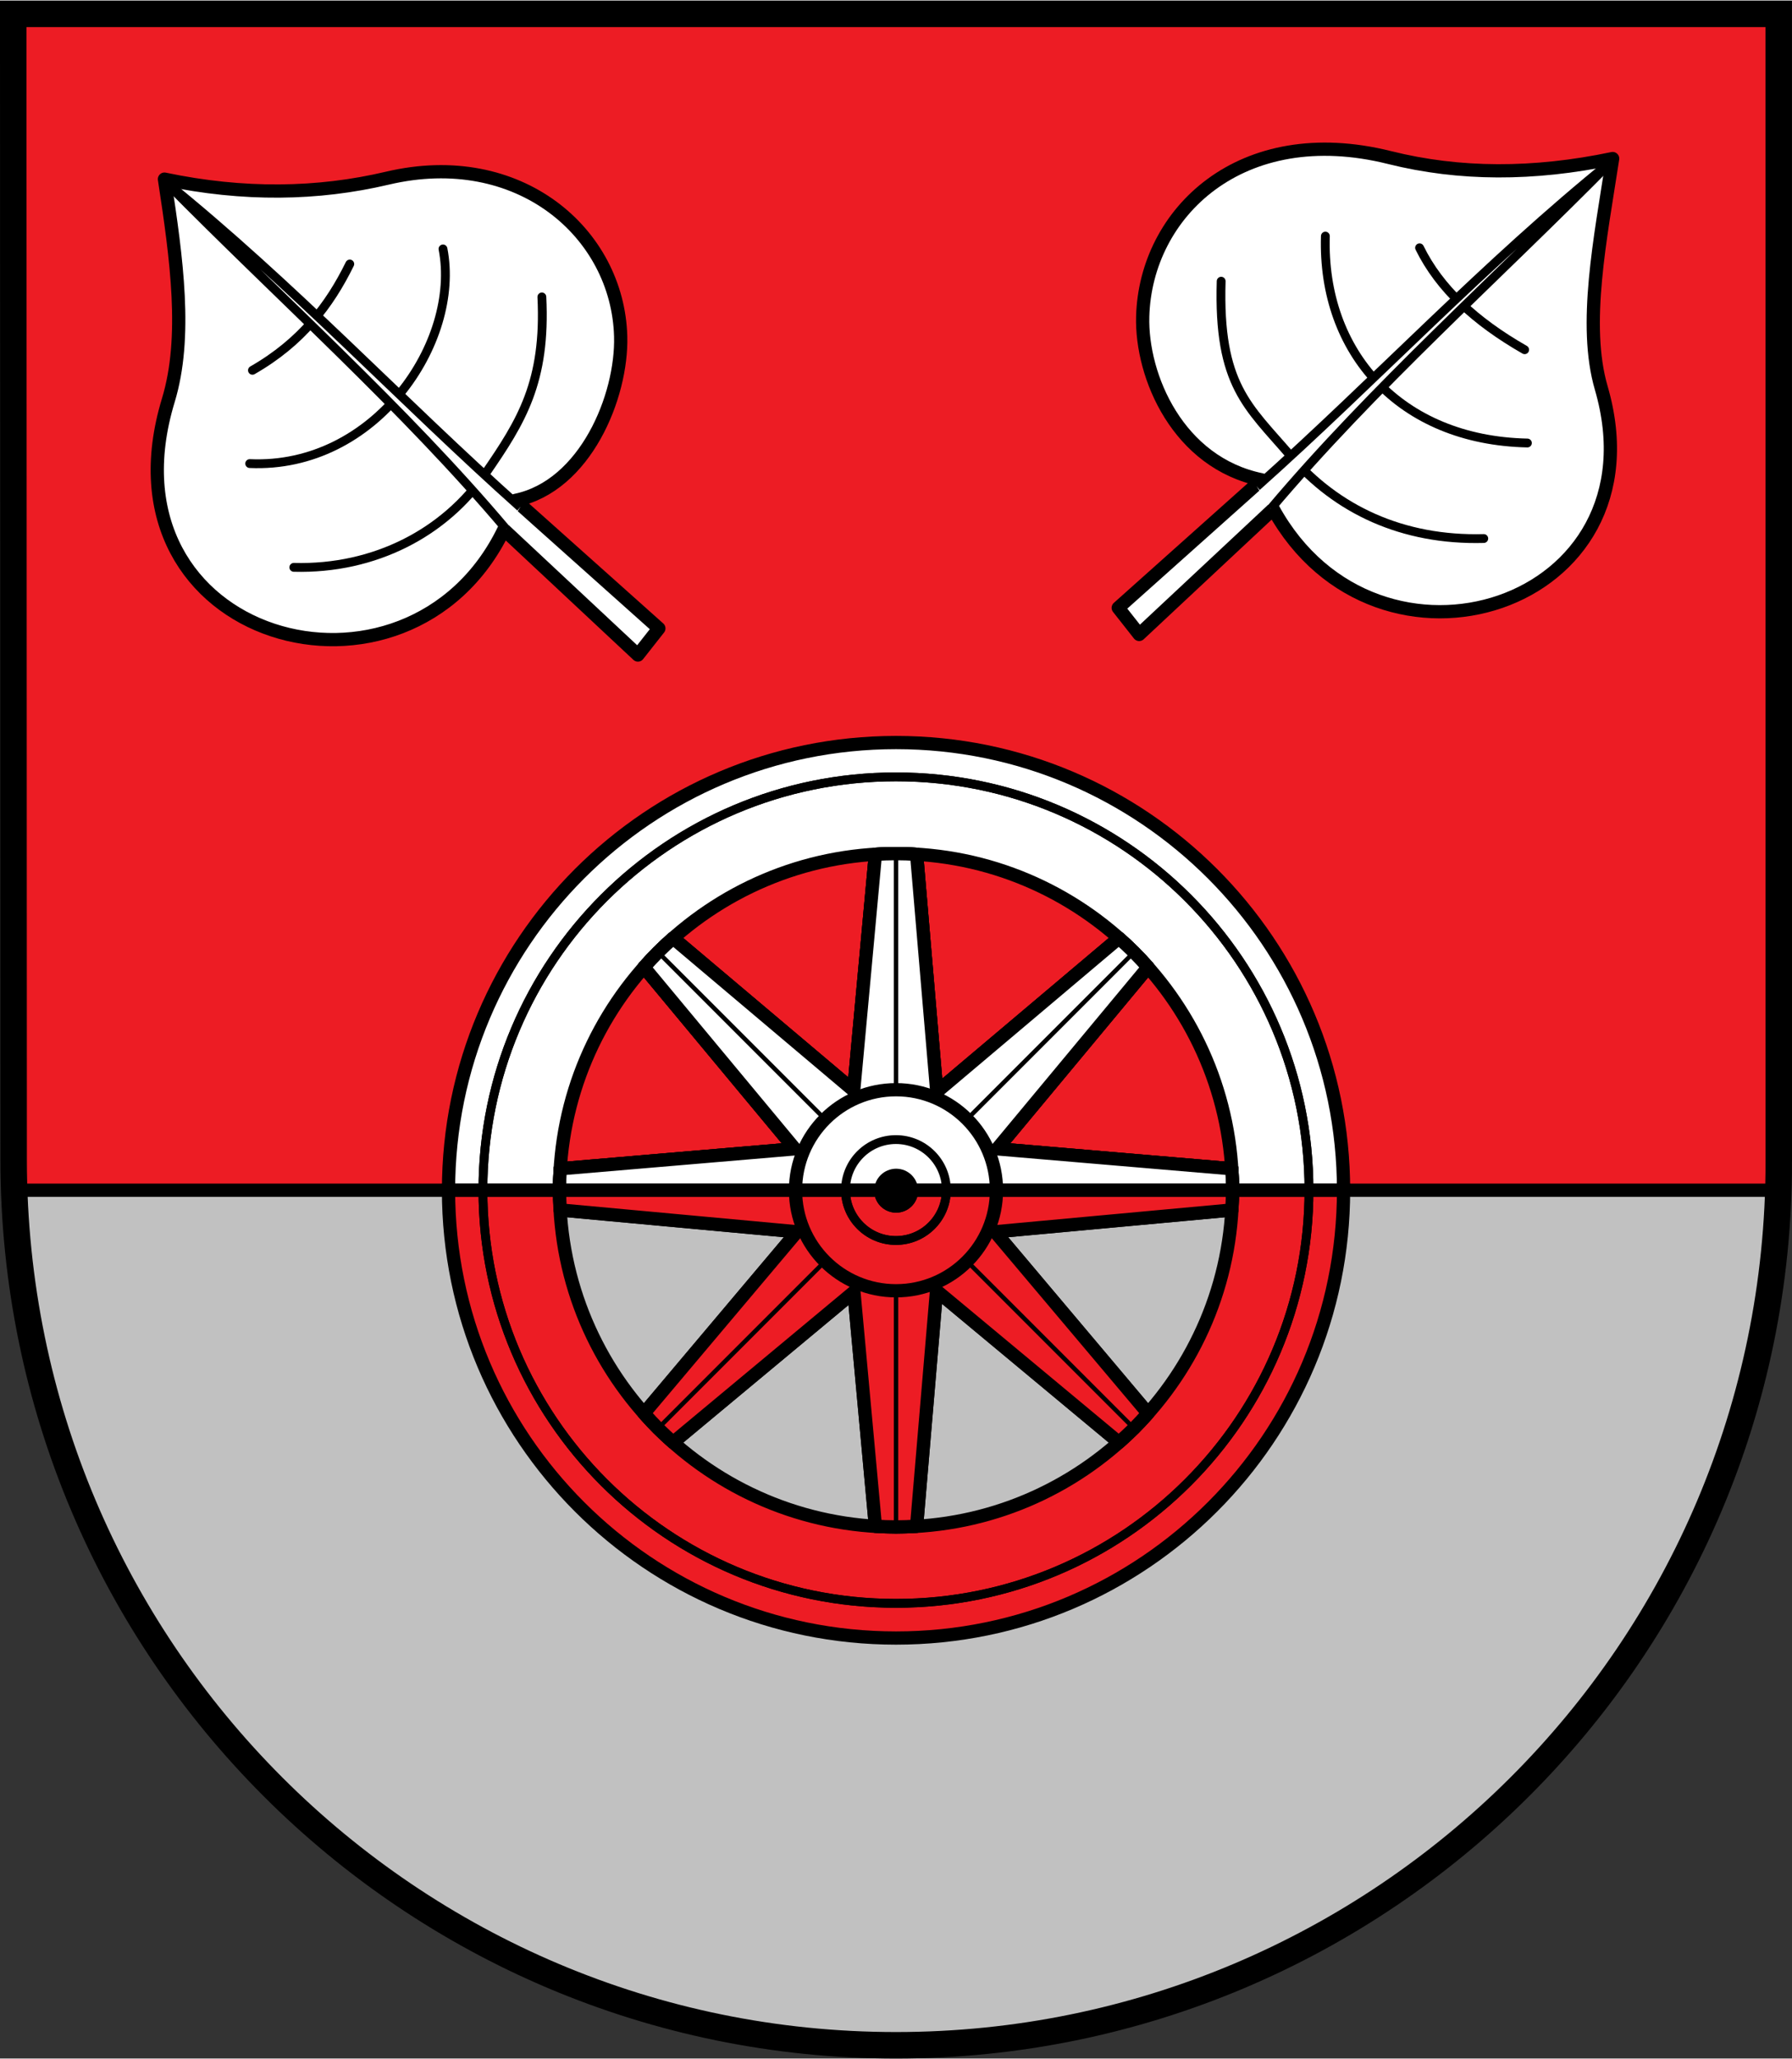
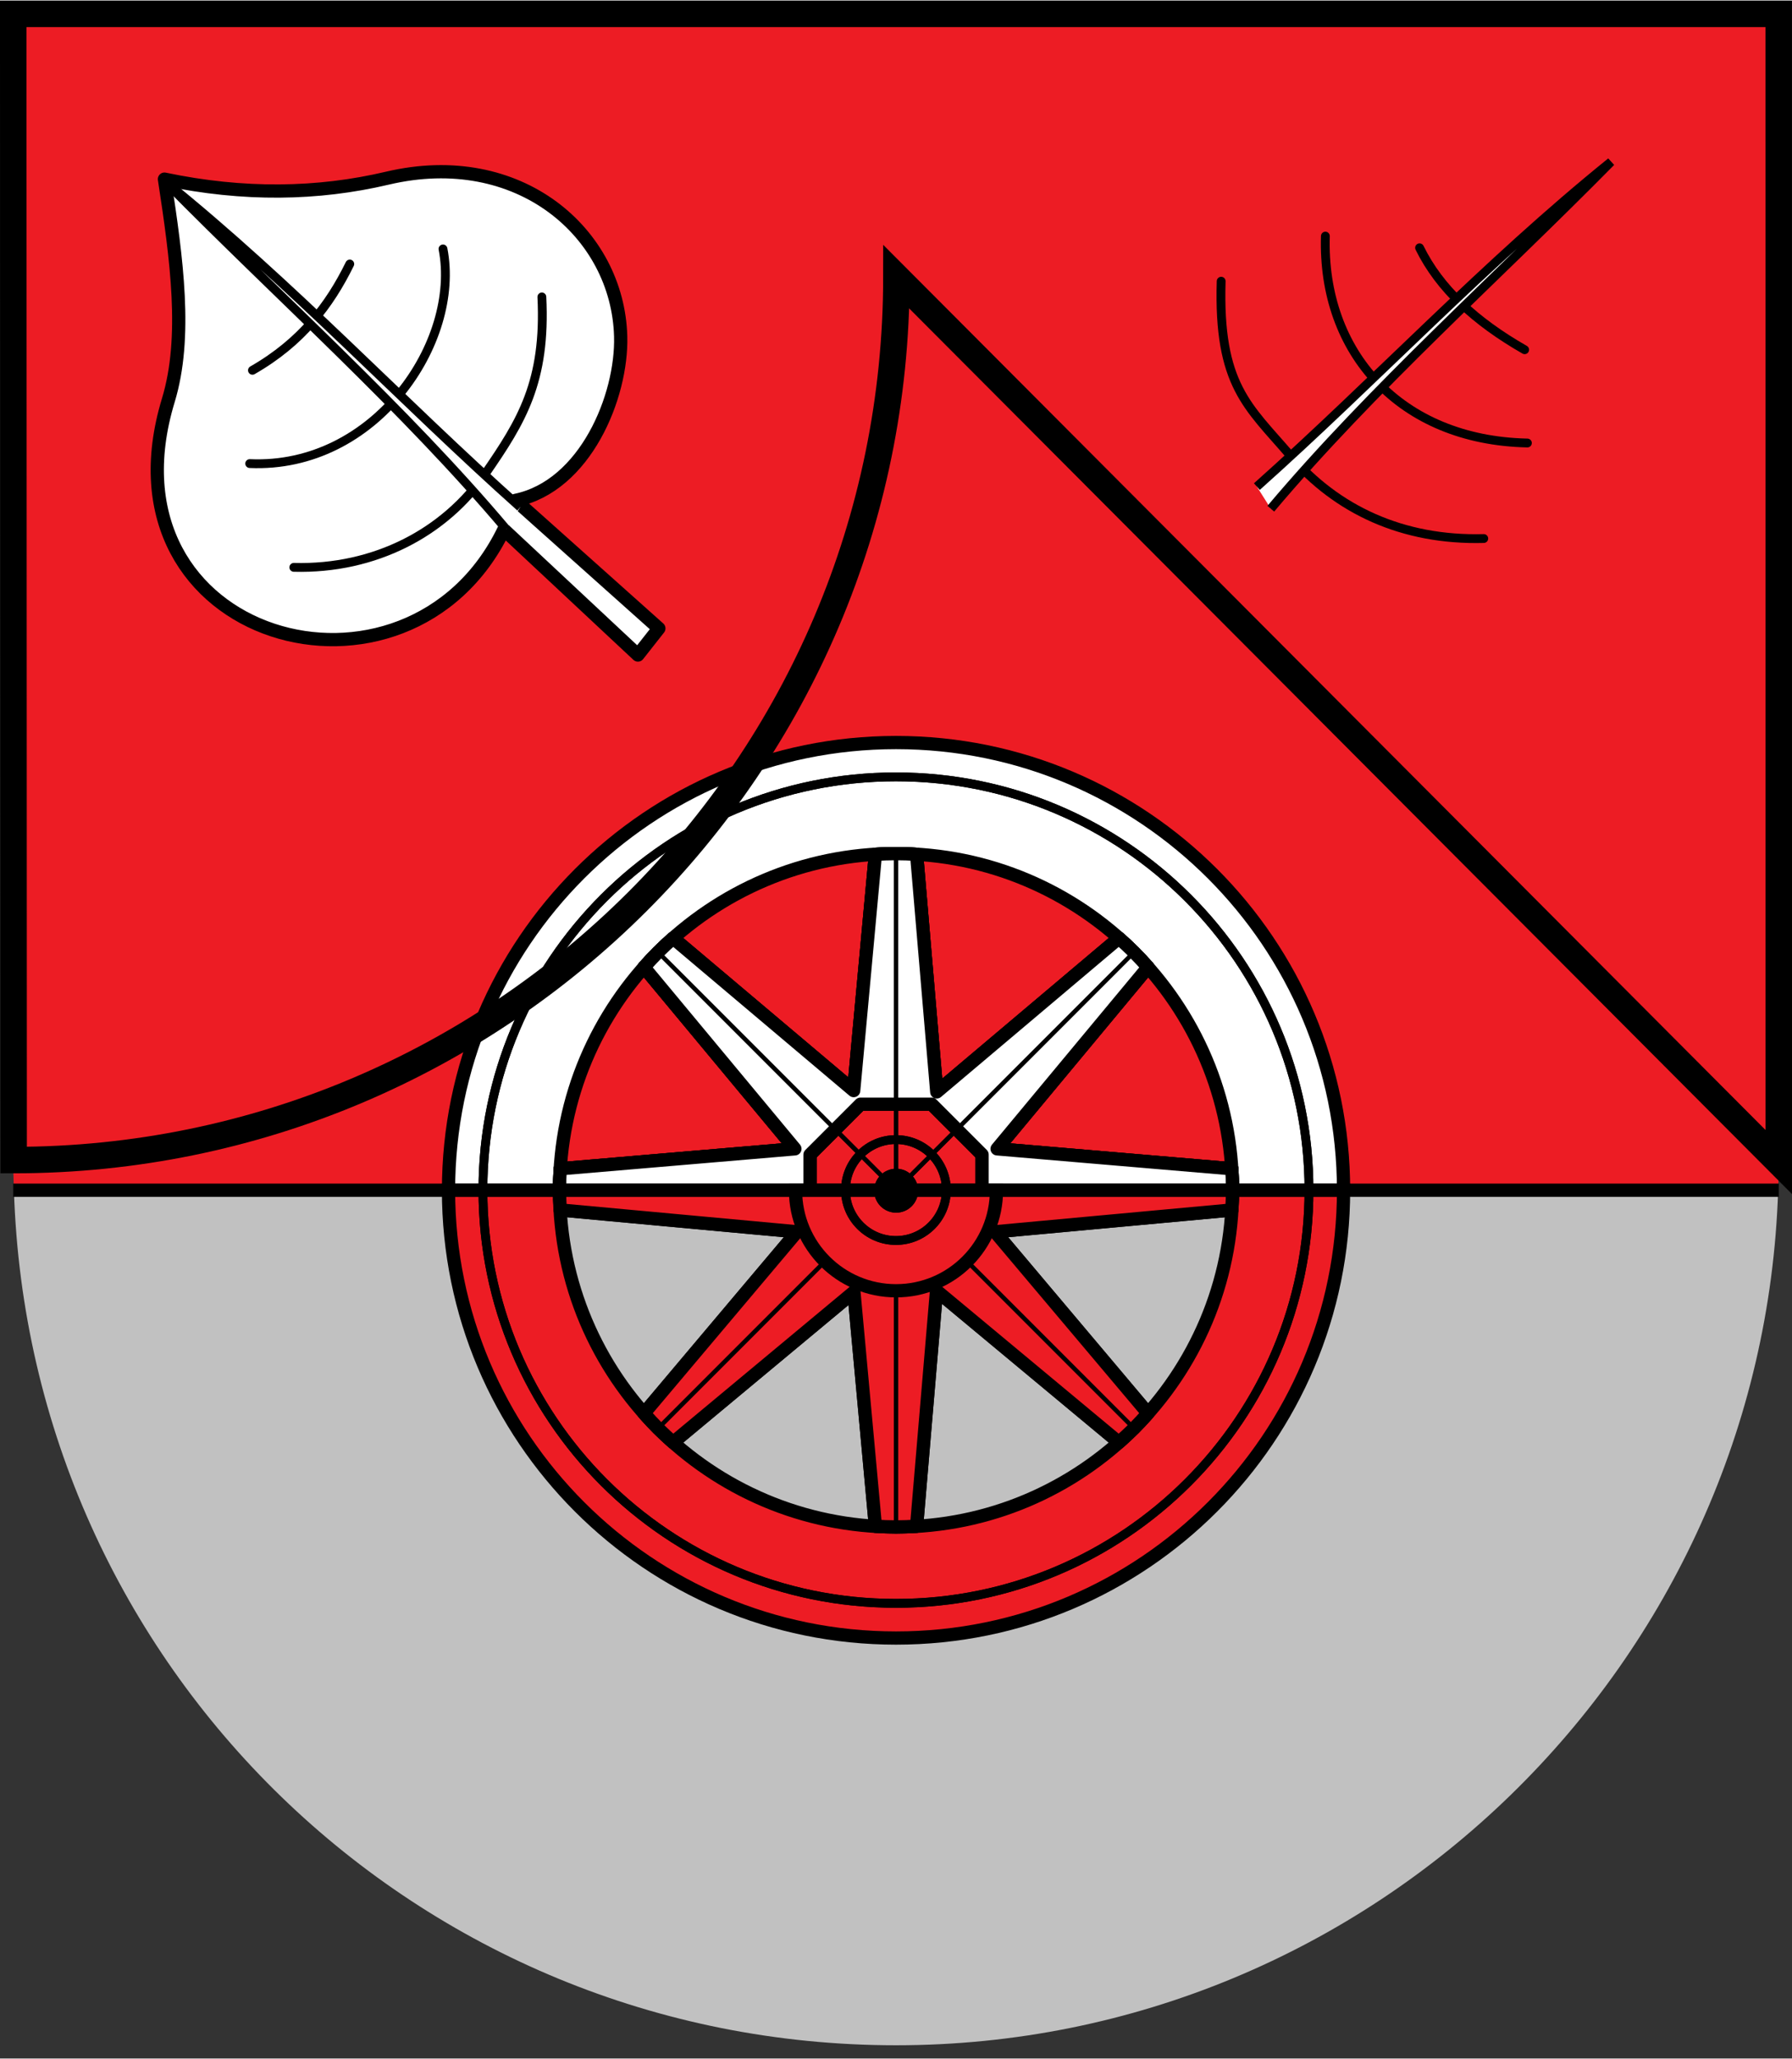
<svg xmlns="http://www.w3.org/2000/svg" xmlns:ns1="http://www.inkscape.org/namespaces/inkscape" xmlns:ns2="http://sodipodi.sourceforge.net/DTD/sodipodi-0.dtd" height="1377" id="svg2" ns1:output_extension="org.inkscape.output.svg.inkscape" ns1:version="0.48.2 r9819" ns2:docname="Gemeindewappen Siershahn.svg" ns2:version="0.32" style="display:inline" version="1.0" viewBox="0.0 0.0 719.281 825.594" width="1199">
  <rect x="0.0" y="0.0" width="719.281" height="825.594" fill="#333333" stroke="none" />
  <defs id="defs4">
    <ns1:perspective id="perspective10" ns1:persp3d-origin="372.04724 : 350.78739 : 1" ns1:vp_x="0 : 526.18109 : 1" ns1:vp_y="0 : 1000 : 0" ns1:vp_z="744.09448 : 526.18109 : 1" ns2:type="inkscape:persp3d" />
    <ns1:perspective id="perspective2447" ns1:persp3d-origin="372.04724 : 350.78739 : 1" ns1:vp_x="0 : 526.18109 : 1" ns1:vp_y="0 : 1000 : 0" ns1:vp_z="744.09448 : 526.18109 : 1" ns2:type="inkscape:persp3d" />
    <ns1:perspective id="perspective4411" ns1:persp3d-origin="372.04724 : 350.78739 : 1" ns1:vp_x="0 : 526.18109 : 1" ns1:vp_y="0 : 1000 : 0" ns1:vp_z="744.09448 : 526.18109 : 1" ns2:type="inkscape:persp3d" />
    <ns1:perspective id="perspective2393" ns1:persp3d-origin="372.04724 : 350.78739 : 1" ns1:vp_x="0 : 526.18109 : 1" ns1:vp_y="0 : 1000 : 0" ns1:vp_z="744.09448 : 526.18109 : 1" ns2:type="inkscape:persp3d" />
    <ns1:perspective id="perspective2468" ns1:persp3d-origin="372.04724 : 350.78739 : 1" ns1:vp_x="0 : 526.18109 : 1" ns1:vp_y="0 : 1000 : 0" ns1:vp_z="744.09448 : 526.18109 : 1" ns2:type="inkscape:persp3d" />
    <clipPath id="id0">
      <rect height="225.129" id="rect9" width="179.897" x="0" y="0" />
    </clipPath>
    <style id="style6" type="text/css">
   
    .str0 {stroke:#1F1A17;stroke-width:0.076;stroke-linecap:round;stroke-linejoin:round}
    .str7 {stroke:#0A0B0C;stroke-linecap:round;stroke-linejoin:round}
    .str6 {stroke:#1F1A17;stroke-linecap:round}
    .str5 {stroke:#1F1A17;stroke-linecap:round;stroke-linejoin:round}
    .str4 {stroke:#1F1A17;stroke-linecap:round;stroke-linejoin:round}
    .str2 {stroke:#1F1A17;stroke-width:2;stroke-linejoin:round}
    .str1 {stroke:#0A0B0C;stroke-width:2.5;stroke-linecap:round;stroke-linejoin:round}
    .str3 {stroke:#1F1A17;stroke-width:2.5}
    .fil3 {fill:none}
    .fil1 {fill:#00923F}
    .fil5 {fill:#1F1A17}
    .fil2 {fill:white}
    .fil4 {fill:blue}
    .fil0 {fill:#FFCC00}
   
  </style>
    <ns1:perspective id="perspective48" ns1:persp3d-origin="372.04724 : 350.78739 : 1" ns1:vp_x="0 : 526.18109 : 1" ns1:vp_y="0 : 1000 : 0" ns1:vp_z="744.09448 : 526.18109 : 1" ns2:type="inkscape:persp3d" />
    <ns1:perspective id="perspective2483" ns1:persp3d-origin="372.04724 : 350.78739 : 1" ns1:vp_x="0 : 526.18109 : 1" ns1:vp_y="0 : 1000 : 0" ns1:vp_z="744.09448 : 526.18109 : 1" ns2:type="inkscape:persp3d" />
    <ns1:perspective id="perspective2502" ns1:persp3d-origin="372.04724 : 350.78739 : 1" ns1:vp_x="0 : 526.18109 : 1" ns1:vp_y="0 : 1000 : 0" ns1:vp_z="744.09448 : 526.18109 : 1" ns2:type="inkscape:persp3d" />
    <ns1:perspective id="perspective2480" ns1:persp3d-origin="372.04724 : 350.78739 : 1" ns1:vp_x="0 : 526.18109 : 1" ns1:vp_y="0 : 1000 : 0" ns1:vp_z="744.09448 : 526.18109 : 1" ns2:type="inkscape:persp3d" />
    <ns1:perspective id="perspective3328" ns1:persp3d-origin="372.04724 : 350.78739 : 1" ns1:vp_x="0 : 526.18109 : 1" ns1:vp_y="0 : 1000 : 0" ns1:vp_z="744.09448 : 526.18109 : 1" ns2:type="inkscape:persp3d" />
    <ns1:perspective id="perspective2531" ns1:persp3d-origin="372.04724 : 350.78739 : 1" ns1:vp_x="0 : 526.18109 : 1" ns1:vp_y="0 : 1000 : 0" ns1:vp_z="744.09448 : 526.18109 : 1" ns2:type="inkscape:persp3d" />
    <style id="style15" type="text/css">
  .Rand2 { stroke: #202020; stroke-width:30; }
  .Rand4 { stroke: #202020; stroke-width:60; }
  .Rand6 { stroke: #202020; stroke-width:90; }
  .Gold4 { stroke: #ffef00; stroke-width:60; }
  .Schwarz { fill: #000000; }
  .Blau { fill: #0000ff; }
  .Gold { fill: #ffef00; }
  .Silber { fill: #ffffff; }
  </style>
    <clipPath id="clippath">
      <path d="m 360,4140 c 0,1789.403 1450.597,3240 3240,3240 1789.403,0 3240,-1450.597 3240,-3240 l 0,-3870 -6480,0 0,3870 z" id="path13" ns1:connector-curvature="0" />
    </clipPath>
    <clipPath id="krone">
      <path d="m 3600,720 c -15,75 -30,150 -60,210 -30,60 -75,105 -135,135 -60,30 -135,45 -135,67 0,23 75,53 128,106 52,52 82,127 97,270 15,142 15,352 15,510 0,157 0,262 -15,330 -15,67 -45,97 -217,112 -173,15 -488,15 -660,15 -173,0 -203,0 -233,-15 -30,-15 -60,-45 -113,-112 -52,-68 -127,-173 -172,-240 -45,-68 -60,-98 -38,-158 23,-60 83,-150 113,-202 30,-53 30,-68 23,-68 -8,0 -23,15 -68,45 -45,30 -120,75 -180,97 -60,23 -105,23 -158,0 -52,-22 -112,-67 -164,-90 -53,-22 -98,-22 -90,0 7,23 67,68 164,150 98,83 233,203 353,353 120,150 225,330 315,495 90,165 165,315 202,405 38,90 38,120 53,135 15,15 45,15 157,0 113,-15 308,-45 458,-60 150,-15 255,-15 360,-15 105,0 210,0 360,15 150,15 345,45 458,60 112,15 142,15 157,0 15,-15 15,-45 53,-135 37,-90 112,-240 202,-405 90,-165 195,-345 315,-495 120,-150 255,-270 353,-353 97,-82 157,-127 164,-150 8,-22 -37,-22 -90,0 -52,23 -112,68 -164,90 -53,23 -98,23 -158,0 -60,-22 -135,-67 -180,-97 -45,-30 -60,-45 -68,-45 -7,0 -7,15 23,68 30,52 90,142 113,202 22,60 7,90 -38,158 -45,67 -120,172 -172,240 -53,67 -83,97 -113,112 -30,15 -60,15 -233,15 -172,0 -487,0 -660,-15 -172,-15 -202,-45 -217,-112 -15,-68 -15,-173 -15,-330 0,-158 0,-368 15,-510 15,-143 45,-218 97,-270 53,-53 128,-83 128,-106 0,-22 -75,-37 -135,-67 -60,-30 -105,-75 -135,-135 -30,-60 -45,-135 -60,-210 z" id="krone1c-1" ns1:connector-curvature="0" />
    </clipPath>
    <ns1:perspective id="perspective99" ns1:persp3d-origin="219 : 160 : 1" ns1:vp_x="0 : 240 : 1" ns1:vp_y="0 : 1000 : 0" ns1:vp_z="438 : 240 : 1" ns2:type="inkscape:persp3d" />
    <style id="style3521" type="text/css">
  .Rand2 { stroke: #202020; stroke-width:30; }
  .Rand4 { stroke: #202020; stroke-width:60; }
  .Rand6 { stroke: #202020; stroke-width:90; }
  .Gold4 { stroke: #ffef00; stroke-width:60; }
  .Schwarz { fill: #000000; }
  .Blau { fill: #0000ff; }
  .Gold { fill: #ffef00; }
  .Silber { fill: #ffffff; }
  </style>
    <clipPath id="clipPath3517">
      <path d="m 360,4140 c 0,1789.403 1450.597,3240 3240,3240 1789.403,0 3240,-1450.597 3240,-3240 l 0,-3870 -6480,0 0,3870 z" id="path3519" ns1:connector-curvature="0" />
    </clipPath>
    <clipPath id="clipPath3513">
      <path d="m 3600,720 c -15,75 -30,150 -60,210 -30,60 -75,105 -135,135 -60,30 -135,45 -135,67 0,23 75,53 128,106 52,52 82,127 97,270 15,142 15,352 15,510 0,157 0,262 -15,330 -15,67 -45,97 -217,112 -173,15 -488,15 -660,15 -173,0 -203,0 -233,-15 -30,-15 -60,-45 -113,-112 -52,-68 -127,-173 -172,-240 -45,-68 -60,-98 -38,-158 23,-60 83,-150 113,-202 30,-53 30,-68 23,-68 -8,0 -23,15 -68,45 -45,30 -120,75 -180,97 -60,23 -105,23 -158,0 -52,-22 -112,-67 -164,-90 -53,-22 -98,-22 -90,0 7,23 67,68 164,150 98,83 233,203 353,353 120,150 225,330 315,495 90,165 165,315 202,405 38,90 38,120 53,135 15,15 45,15 157,0 113,-15 308,-45 458,-60 150,-15 255,-15 360,-15 105,0 210,0 360,15 150,15 345,45 458,60 112,15 142,15 157,0 15,-15 15,-45 53,-135 37,-90 112,-240 202,-405 90,-165 195,-345 315,-495 120,-150 255,-270 353,-353 97,-82 157,-127 164,-150 8,-22 -37,-22 -90,0 -52,23 -112,68 -164,90 -53,23 -98,23 -158,0 -60,-22 -135,-67 -180,-97 -45,-30 -60,-45 -68,-45 -7,0 -7,15 23,68 30,52 90,142 113,202 22,60 7,90 -38,158 -45,67 -120,172 -172,240 -53,67 -83,97 -113,112 -30,15 -60,15 -233,15 -172,0 -487,0 -660,-15 -172,-15 -202,-45 -217,-112 -15,-68 -15,-173 -15,-330 0,-158 0,-368 15,-510 15,-143 45,-218 97,-270 53,-53 128,-83 128,-106 0,-22 -75,-37 -135,-67 -60,-30 -105,-75 -135,-135 -30,-60 -45,-135 -60,-210 z" id="path3515" ns1:connector-curvature="0" />
    </clipPath>
    <ns1:perspective id="perspective3511" ns1:persp3d-origin="219 : 160 : 1" ns1:vp_x="0 : 240 : 1" ns1:vp_y="0 : 1000 : 0" ns1:vp_z="438 : 240 : 1" ns2:type="inkscape:persp3d" />
    <ns1:perspective id="perspective2748" ns1:persp3d-origin="372.04724 : 350.78739 : 1" ns1:vp_x="0 : 526.18109 : 1" ns1:vp_y="0 : 1000 : 0" ns1:vp_z="744.09448 : 526.18109 : 1" ns2:type="inkscape:persp3d" />
    <ns1:perspective id="perspective2621" ns1:persp3d-origin="372.04724 : 350.78739 : 1" ns1:vp_x="0 : 526.18109 : 1" ns1:vp_y="0 : 1000 : 0" ns1:vp_z="744.09448 : 526.18109 : 1" ns2:type="inkscape:persp3d" />
    <ns1:perspective id="perspective3295" ns1:persp3d-origin="372.04724 : 350.78739 : 1" ns1:vp_x="0 : 526.18109 : 1" ns1:vp_y="0 : 1000 : 0" ns1:vp_z="744.09448 : 526.18109 : 1" ns2:type="inkscape:persp3d" />
    <ns1:perspective id="perspective3282" ns1:persp3d-origin="372.04724 : 350.78739 : 1" ns1:vp_x="0 : 526.18109 : 1" ns1:vp_y="0 : 1000 : 0" ns1:vp_z="744.09448 : 526.18109 : 1" ns2:type="inkscape:persp3d" />
  </defs>
  <ns2:namedview bordercolor="#666666" borderopacity="1.0" fit-margin-bottom="0" fit-margin-left="0" fit-margin-right="0" fit-margin-top="0" gridtolerance="20" guidetolerance="20" id="base" ns1:current-layer="layer5" ns1:cx="385.48449" ns1:cy="273.18404" ns1:document-units="px" ns1:guide-bbox="true" ns1:pageopacity="0.0" ns1:pageshadow="2" ns1:snap-center="true" ns1:snap-global="true" ns1:snap-intersection-grid-guide="false" ns1:window-height="1032" ns1:window-maximized="1" ns1:window-width="1920" ns1:window-x="-4" ns1:window-y="-4" ns1:zoom="0.51220207" objecttolerance="20" pagecolor="#ffffff" showgrid="true" showguides="true" units="mm" />
  <g id="layer5" ns1:groupmode="layer" ns1:label="Schildfüllung" style="display:inline" transform="translate(5.312,-72.625)">
    <path d="m 708.406,549.875 -708.125,1.7e-4 c 5.943,191.619 162.318,343.031 354.062,343.031 191.705,0 348.082,-153.328 354.062,-343.031 z" id="path3077" ns1:connector-curvature="0" ns2:nodetypes="ccsc" style="opacity:0.695;fill:#ffffff;fill-opacity:1;fill-rule:nonzero;stroke:none;display:inline" transform="translate(0,2.5390623e-6)" />
    <path d="m 0,77.938 0,460.656 c -2.5749358e-7,3.785 0.165,7.527 0.281,11.281 l 708.125,0 c 0.118,-3.756 0.282,-7.497 0.281,-11.281 L 708.625,77.938 0,77.938 z" id="path3264" ns1:connector-curvature="0" style="fill:#ed1c24;fill-opacity:1;fill-rule:nonzero;stroke:none;display:inline" transform="translate(0,2.5390623e-6)" />
    <path d="m 174.719,549.875 c 0,0.01 0,0.021 0,0.031 0,99.203 80.422,179.625 179.625,179.625 99.203,0 179.625,-80.422 179.625,-179.625 0,-0.01 0,-0.021 0,-0.031 l -44.594,0 c 0,0.01 0,0.021 0,0.031 0,74.588 -60.443,135.062 -135.031,135.062 -74.588,0 -135.062,-60.475 -135.062,-135.062 0,-0.01 0,-0.021 0,-0.031 l -44.562,0 z" id="path3898" ns1:connector-curvature="0" style="fill:#ffffff;fill-opacity:1;fill-rule:nonzero;stroke:none;display:inline" transform="translate(0,2.5390623e-6)" />
    <path d="m 174.719,549.875 c 0,0.01 0,0.021 0,0.031 0,99.203 80.422,179.625 179.625,179.625 99.203,0 179.625,-80.422 179.625,-179.625 0,-0.01 0,-0.021 0,-0.031 l -44.594,0 c 0,0.01 0,0.021 0,0.031 0,74.588 -60.443,135.062 -135.031,135.062 -74.588,0 -135.062,-60.475 -135.062,-135.062 0,-0.01 0,-0.021 0,-0.031 l -44.562,0 z" id="path3927" ns1:connector-curvature="0" style="fill:#ffffff;fill-opacity:1;fill-rule:nonzero;stroke:none;display:inline" transform="translate(0,2.5390623e-6)" />
  </g>
  <g id="layer3" ns1:groupmode="layer" ns1:label="Ebene 1" style="display:inline" transform="translate(-44.486,-114.193)">
    <path d="" id="path3364" ns1:connector-curvature="0" ns2:nodetypes="cc" style="fill:#ff0000;fill-opacity:1;fill-rule:nonzero;stroke:none;display:inline" />
    <path d="" id="path3329" ns1:connector-curvature="0" ns2:nodetypes="cc" style="fill:none;stroke:#000000;stroke-width:3.543;stroke-linecap:round;stroke-linejoin:round;stroke-miterlimit:4;stroke-opacity:1;stroke-dasharray:none;display:inline" />
    <path d="" id="path3430" ns1:connector-curvature="0" ns2:nodetypes="cc" style="fill:none;stroke:#ff0000;stroke-width:1.772;stroke-linecap:round;stroke-linejoin:round;stroke-miterlimit:4;stroke-opacity:1;stroke-dasharray:none;display:inline" />
    <path d="" id="path3460" ns1:connector-curvature="0" ns2:nodetypes="cz" style="fill:none;stroke:#00ff00;stroke-width:3.543;stroke-linecap:round;stroke-linejoin:round;stroke-miterlimit:4;stroke-opacity:1;stroke-dasharray:none;display:inline" />
    <path d="" id="path3497" ns1:connector-curvature="0" ns2:nodetypes="cc" style="fill:none;stroke:#00ff00;stroke-width:3.543;stroke-linecap:round;stroke-linejoin:round;stroke-miterlimit:4;stroke-opacity:1;stroke-dasharray:none;display:inline" />
    <path d="" id="path3499" ns1:connector-curvature="0" ns2:nodetypes="cc" style="fill:none;stroke:#00ff00;stroke-width:3.543;stroke-linecap:round;stroke-linejoin:round;stroke-miterlimit:4;stroke-opacity:1;stroke-dasharray:none;display:inline" />
    <path d="" id="path3501" ns1:connector-curvature="0" ns2:nodetypes="cc" style="fill:none;stroke:#00ff00;stroke-width:3.543;stroke-linecap:round;stroke-linejoin:round;stroke-miterlimit:4;stroke-opacity:1;stroke-dasharray:none;display:inline" />
    <path d="" id="path3503" ns1:connector-curvature="0" ns2:nodetypes="cc" style="fill:none;stroke:#00ff00;stroke-width:3.543;stroke-linecap:round;stroke-linejoin:round;stroke-miterlimit:4;stroke-opacity:1;stroke-dasharray:none;display:inline" />
    <path d="" id="path3505" ns1:connector-curvature="0" ns2:nodetypes="cc" style="fill:none;stroke:#00ff00;stroke-width:3.543;stroke-linecap:round;stroke-linejoin:round;stroke-miterlimit:4;stroke-opacity:1;stroke-dasharray:none;display:inline" />
    <path d="" id="path3507" ns1:connector-curvature="0" ns2:nodetypes="cc" style="fill:none;stroke:#00ff00;stroke-width:3.543;stroke-linecap:round;stroke-linejoin:round;stroke-miterlimit:4;stroke-opacity:1;stroke-dasharray:none;display:inline" />
    <path d="" id="path3509" ns1:connector-curvature="0" ns2:nodetypes="cc" style="fill:none;stroke:#00ff00;stroke-width:3.543;stroke-linecap:round;stroke-linejoin:round;stroke-miterlimit:4;stroke-opacity:1;stroke-dasharray:none;display:inline" />
    <path d="" id="path3511" ns1:connector-curvature="0" ns2:nodetypes="cc" style="fill:none;stroke:#00ff00;stroke-width:3.543;stroke-linecap:round;stroke-linejoin:round;stroke-miterlimit:4;stroke-opacity:1;stroke-dasharray:none;display:inline" />
    <path d="" id="path3513" ns1:connector-curvature="0" ns2:nodetypes="cc" style="fill:none;stroke:#00ff00;stroke-width:3.543;stroke-linecap:round;stroke-linejoin:round;stroke-miterlimit:4;stroke-opacity:1;stroke-dasharray:none;display:inline" />
    <path d="" id="path3516" ns1:connector-curvature="0" ns2:nodetypes="cc" style="fill:none;stroke:#00ff00;stroke-width:3.543;stroke-linecap:round;stroke-linejoin:round;stroke-miterlimit:4;stroke-opacity:1;stroke-dasharray:none;display:inline" />
    <path d="" id="path3518" ns1:connector-curvature="0" ns2:nodetypes="cc" style="fill:none;stroke:#00ff00;stroke-width:3.543;stroke-linecap:round;stroke-linejoin:round;stroke-miterlimit:4;stroke-opacity:1;stroke-dasharray:none;display:inline" />
    <path d="" id="path3520" ns1:connector-curvature="0" ns2:nodetypes="cc" style="fill:none;stroke:#00ff00;stroke-width:3.543;stroke-linecap:round;stroke-linejoin:round;stroke-miterlimit:4;stroke-opacity:1;stroke-dasharray:none;display:inline" />
    <path d="" id="path3522" ns1:connector-curvature="0" ns2:nodetypes="cc" style="fill:none;stroke:#00ff00;stroke-width:3.543;stroke-linecap:round;stroke-linejoin:round;stroke-miterlimit:4;stroke-opacity:1;stroke-dasharray:none;display:inline" />
    <path d="" id="path3524" ns1:connector-curvature="0" ns2:nodetypes="cc" style="fill:none;stroke:#00ff00;stroke-width:3.543;stroke-linecap:round;stroke-linejoin:round;stroke-miterlimit:4;stroke-opacity:1;stroke-dasharray:none;display:inline" />
    <path d="" id="path3526" ns1:connector-curvature="0" ns2:nodetypes="cc" style="fill:none;stroke:#00ff00;stroke-width:3.543;stroke-linecap:round;stroke-linejoin:round;stroke-miterlimit:4;stroke-opacity:1;stroke-dasharray:none;display:inline" />
    <path d="" id="path3528" ns1:connector-curvature="0" ns2:nodetypes="cc" style="fill:none;stroke:#00ff00;stroke-width:3.543;stroke-linecap:round;stroke-linejoin:round;stroke-miterlimit:4;stroke-opacity:1;stroke-dasharray:none;display:inline" />
    <path d="" id="path3477" ns1:connector-curvature="0" ns2:nodetypes="cc" style="fill:none;stroke:#000000;stroke-width:2.48;stroke-linecap:round;stroke-linejoin:round;stroke-miterlimit:4;stroke-opacity:1;stroke-dasharray:none;display:inline" />
  </g>
  <g id="layer4" ns1:groupmode="layer" ns1:label="Rahmen" style="display:inline" transform="translate(5.312,-72.625)">
    <g id="g4030">
      <path d="m 60.696,144.255 c 31.713,6.653 61.455,6.216 89.488,-0.389 52.871,-12.458 92.51,21.989 93.634,63.48 0.654,24.126 -14.249,60.064 -42.19,65.784 l 57.517,51.362 -8.404,10.672 -53.809,-50.295 C 158.437,364.427 32.758,329.961 62.252,232.965 c 7.675,-25.239 3.353,-56.67 -1.556,-88.71 z" id="path3079" ns1:connector-curvature="0" ns2:nodetypes="cssccccsc" style="fill:#ffffff;stroke:#000000;stroke-width:5.315;stroke-linecap:round;stroke-linejoin:round;stroke-miterlimit:4;stroke-opacity:1;stroke-dasharray:none;display:inline" />
      <path d="m 96.017,220.951 c 19.729,-11.28 31.022,-26.252 39.067,-42.644" id="path3851" ns1:connector-curvature="0" ns2:nodetypes="cc" style="fill:none;stroke:#000000;stroke-width:3.543;stroke-linecap:round;stroke-linejoin:miter;stroke-miterlimit:4;stroke-opacity:1;stroke-dasharray:none;display:inline" />
      <path d="m 94.916,258.367 c 50.364,2.246 84.859,-48.808 77.584,-86.112" id="path3853" ns1:connector-curvature="0" ns2:nodetypes="cc" style="fill:none;stroke:#000000;stroke-width:3.543;stroke-linecap:round;stroke-linejoin:miter;stroke-miterlimit:4;stroke-opacity:1;stroke-dasharray:none;display:inline" />
      <path d="m 112.619,299.999 c 32.632,0.878 60.652,-14.103 76.884,-37.598 14.583,-21.108 24.342,-36.887 22.682,-70.886" id="path3855" ns1:connector-curvature="0" ns2:nodetypes="csc" style="fill:none;stroke:#000000;stroke-width:3.543;stroke-linecap:round;stroke-linejoin:miter;stroke-miterlimit:4;stroke-opacity:1;stroke-dasharray:none;display:inline" />
      <path d="M 203.501,275.861 C 155.553,233.086 112.06,186.504 61.352,145.568 106.95,191.834 156.933,236.15 197.905,284.729" id="path3849" ns1:connector-curvature="0" ns2:nodetypes="ccc" style="fill:#ffffff;stroke:#000000;stroke-width:3.543;stroke-linecap:butt;stroke-linejoin:miter;stroke-miterlimit:4;stroke-opacity:1;stroke-dasharray:none;display:inline" />
-       <path d="m 691.778,177.569 c -31.713,6.653 -61.547,6.595 -89.488,-0.389 -59.749,-14.934 -98.013,22.265 -99.136,63.755 -0.654,24.126 14.249,58.688 47.692,65.509 l -57.517,51.362 8.404,10.672 53.809,-50.295 c 41.796,75.981 157.296,39.315 131.654,-48.603 -7.386,-25.325 -0.327,-59.971 4.583,-92.011 z" id="path3857" ns1:connector-curvature="0" ns2:nodetypes="cssccccsc" style="fill:#ffffff;stroke:#000000;stroke-width:5.315;stroke-linecap:round;stroke-linejoin:round;stroke-miterlimit:4;stroke-opacity:1;stroke-dasharray:none;display:inline" transform="translate(-49.798,-41.568)" />
      <path d="m 656.457,254.265 c -19.729,-11.28 -34.134,-24.501 -42.18,-40.893" id="path3859" ns1:connector-curvature="0" ns2:nodetypes="cc" style="fill:none;stroke:#000000;stroke-width:3.543;stroke-linecap:round;stroke-linejoin:miter;stroke-miterlimit:4;stroke-opacity:1;stroke-dasharray:none;display:inline" transform="translate(-49.798,-41.568)" />
      <path d="M 657.557,291.682 C 606.415,290.621 575.033,255.324 576.472,208.682" id="path3861" ns1:connector-curvature="0" ns2:nodetypes="cc" style="fill:none;stroke:#000000;stroke-width:3.543;stroke-linecap:round;stroke-linejoin:miter;stroke-miterlimit:4;stroke-opacity:1;stroke-dasharray:none;display:inline" transform="translate(-49.798,-41.568)" />
      <path d="m 640.049,330.006 c -32.632,0.878 -59.082,-11.632 -77.663,-33.318 -16.918,-19.746 -29.011,-28.133 -27.74,-69.914" id="path3863" ns1:connector-curvature="0" ns2:nodetypes="csc" style="fill:none;stroke:#000000;stroke-width:3.543;stroke-linecap:round;stroke-linejoin:miter;stroke-miterlimit:4;stroke-opacity:1;stroke-dasharray:none;display:inline" transform="translate(-49.798,-41.568)" />
      <path d="m 548.972,309.175 c 47.949,-42.775 91.441,-89.357 142.15,-130.292 -45.599,46.266 -95.581,90.581 -136.553,139.16" id="path3865" ns1:connector-curvature="0" ns2:nodetypes="ccc" style="fill:#ffffff;stroke:#000000;stroke-width:3.543;stroke-linecap:butt;stroke-linejoin:miter;stroke-miterlimit:4;stroke-opacity:1;stroke-dasharray:none;display:inline" transform="translate(-49.798,-41.568)" />
      <path d="m 708.406,549.875 -708.125,0 c 5.943,191.619 162.318,343.031 354.062,343.031 191.705,0 348.082,-153.328 354.062,-343.031 z" id="path3933" ns1:connector-curvature="0" style="fill:none;stroke:none;display:inline" />
      <path d="m 219.281,549.875 c 0.009,2.661 0.123,5.316 0.281,7.938 l 95.031,8.75 -61.406,72.812 c 1.817,2.05 3.662,4.068 5.625,6.031 1.963,1.963 4.012,3.839 6.062,5.656 l 72.562,-60.375 8.625,94 c 2.735,0.165 5.505,0.281 8.281,0.281 2.776,0 5.515,-0.116 8.25,-0.281 l 8,-94.5 73.188,60.875 c 2.05,-1.817 4.1,-3.693 6.062,-5.656 1.963,-1.963 3.808,-3.981 5.625,-6.031 l -61.406,-72.812 95.062,-8.75 c 0.158,-2.622 0.272,-5.277 0.281,-7.938 l -100.531,0 0,14.344 -20.188,20.188 -28.656,0 -20.219,-20.219 0,-14.312 -100.531,0 z" id="path3960" ns1:connector-curvature="0" style="fill:#ed1c24;fill-opacity:1;fill-rule:nonzero;stroke:#000000;stroke-width:3.543;stroke-miterlimit:4;stroke-opacity:1;stroke-dasharray:none;display:inline" />
      <path d="m 174.719,549.875 c 0,0.01 0,0.021 0,0.031 0,99.203 80.422,179.625 179.625,179.625 99.203,0 179.625,-80.422 179.625,-179.625 0,-0.01 0,-0.021 0,-0.031 l -44.594,0 c 0,0.01 0,0.021 0,0.031 0,74.588 -60.443,135.062 -135.031,135.062 -74.588,0 -135.062,-60.475 -135.062,-135.062 0,-0.01 0,-0.021 0,-0.031 l -44.562,0 z" id="path3968" ns1:connector-curvature="0" style="fill:#ed1c24;fill-opacity:1;fill-rule:nonzero;stroke:#000000;stroke-width:5.315;stroke-miterlimit:4;stroke-opacity:1;stroke-dasharray:none;display:inline" />
      <path d="m 354.344,370.281 c -99.192,0 -179.608,80.405 -179.625,179.594 l 44.562,0 c 0.017,-74.573 60.485,-135.031 135.062,-135.031 74.577,0 135.014,60.458 135.031,135.031 l 44.594,0 c -0.017,-99.188 -80.433,-179.594 -179.625,-179.594 z" id="path3879" ns1:connector-curvature="0" style="fill:#ffffff;stroke:#000000;stroke-width:5.315;stroke-linecap:round;stroke-linejoin:round;stroke-miterlimit:4;stroke-opacity:1;stroke-dasharray:none;display:inline" />
      <path d="m 177.165,387.992 c 0,24.461 -19.83,44.291 -44.291,44.291 -24.461,0 -44.291,-19.83 -44.291,-44.291 0,-24.461 19.83,-44.291 44.291,-44.291 24.461,0 44.291,19.83 44.291,44.291 z" id="path3893" ns2:cx="132.87401" ns2:cy="387.9921" ns2:rx="44.29134" ns2:ry="44.29134" ns2:type="arc" style="fill:none;stroke:#000000;stroke-width:0.947;stroke-linecap:round;stroke-linejoin:round;stroke-miterlimit:4;stroke-opacity:1;stroke-dasharray:none;display:inline" transform="matrix(3.743,0,0,3.743,-143.038,-902.421)" />
      <path d="m 404.142,456.405 c -2.776,0 -5.547,0.116 -8.281,0.281 l -8.719,94.781 -72.469,-61.156 c -2.05,1.817 -4.068,3.662 -6.031,5.625 -1.963,1.963 -3.839,4.012 -5.656,6.062 l 60.562,72.844 -94.188,8 c -0.165,2.735 -0.281,5.474 -0.281,8.25 0,2.776 0.116,5.547 0.281,8.281 l 95.031,8.75 -61.406,72.812 c 1.817,2.05 3.662,4.068 5.625,6.031 1.963,1.963 4.012,3.839 6.062,5.656 l 72.562,-60.375 8.625,94 c 2.735,0.165 5.505,0.281 8.281,0.281 2.776,0 5.515,-0.116 8.25,-0.281 l 8,-94.5 73.188,60.875 c 2.05,-1.817 4.1,-3.693 6.062,-5.656 1.963,-1.963 3.808,-3.981 5.625,-6.031 l -61.406,-72.812 95.062,-8.75 c 0.165,-2.735 0.281,-5.505 0.281,-8.281 0,-2.776 -0.116,-5.515 -0.281,-8.25 l -94.219,-8 60.562,-72.844 c -1.817,-2.05 -3.693,-4.1 -5.656,-6.062 -1.963,-1.963 -3.981,-3.808 -6.031,-5.625 l -73.094,61.688 -8.094,-95.312 c -2.735,-0.165 -5.474,-0.281 -8.25,-0.281 z m -14.281,100.531 28.594,0 20.219,20.219 0,28.625 -20.188,20.188 -28.656,0 -20.219,-20.219 0,-28.562 20.25,-20.25 z" id="path3902" ns1:connector-curvature="0" style="fill:#ffff00;fill-opacity:1;stroke:#000000;stroke-width:5.315;stroke-linecap:round;stroke-linejoin:round;stroke-miterlimit:4;stroke-opacity:1;stroke-dasharray:none;display:inline" transform="translate(-49.798,-41.568)" />
      <path d="m 404.142,456.34 0,270.255" id="path3076" ns1:connector-curvature="0" style="fill:none;stroke:#000000;stroke-width:1.772;stroke-linecap:butt;stroke-linejoin:miter;stroke-miterlimit:4;stroke-opacity:1;stroke-dasharray:none;display:inline" transform="translate(-49.798,-41.568)" />
      <path d="M 308.592,687.017 499.692,495.918" id="path3856" ns1:connector-curvature="0" style="fill:none;stroke:#000000;stroke-width:1.772;stroke-linecap:butt;stroke-linejoin:miter;stroke-miterlimit:4;stroke-opacity:1;stroke-dasharray:none;display:inline" transform="translate(-49.798,-41.568)" />
      <path d="M 499.692,687.017 308.592,495.918" id="path3860" ns1:connector-curvature="0" style="fill:none;stroke:#000000;stroke-width:1.772;stroke-linecap:butt;stroke-linejoin:miter;stroke-miterlimit:4;stroke-opacity:1;stroke-dasharray:none;display:inline" transform="translate(-49.798,-41.568)" />
-       <path d="m 177.165,387.992 c 0,24.461 -19.83,44.291 -44.291,44.291 -24.461,0 -44.291,-19.83 -44.291,-44.291 0,-24.461 19.83,-44.291 44.291,-44.291 24.461,0 44.291,19.83 44.291,44.291 z" id="path3887" ns2:cx="132.87401" ns2:cy="387.9921" ns2:rx="44.29134" ns2:ry="44.29134" ns2:type="arc" style="fill:#ffff00;fill-opacity:1;stroke:#000000;stroke-width:5.837;stroke-linecap:round;stroke-linejoin:round;stroke-miterlimit:4;stroke-opacity:1;stroke-dasharray:none;display:inline" transform="matrix(0.911,0,0,0.911,233.333,196.582)" />
      <path d="m 177.165,387.992 c 0,24.461 -19.83,44.291 -44.291,44.291 -24.461,0 -44.291,-19.83 -44.291,-44.291 0,-24.461 19.83,-44.291 44.291,-44.291 24.461,0 44.291,19.83 44.291,44.291 z" id="path3880" ns2:cx="132.87401" ns2:cy="387.9921" ns2:rx="44.29134" ns2:ry="44.29134" ns2:type="arc" style="fill:none;stroke:#000000;stroke-width:0.947;stroke-linecap:round;stroke-linejoin:round;stroke-miterlimit:4;stroke-opacity:1;stroke-dasharray:none;display:inline" transform="matrix(3.743,0,0,3.743,-143.038,-902.421)" />
      <path d="m 404.142,456.405 c -2.776,0 -5.547,0.116 -8.281,0.281 l -8.719,94.781 -72.469,-61.156 c -2.05,1.817 -4.068,3.662 -6.031,5.625 -1.963,1.963 -3.839,4.012 -5.656,6.062 l 60.562,72.844 -94.188,8 c -0.165,2.735 -0.281,5.474 -0.281,8.25 0,2.776 0.116,5.547 0.281,8.281 l 95.031,8.75 -61.406,72.812 c 1.817,2.05 3.662,4.068 5.625,6.031 1.963,1.963 4.012,3.839 6.062,5.656 l 72.562,-60.375 8.625,94 c 2.735,0.165 5.505,0.281 8.281,0.281 2.776,0 5.515,-0.116 8.25,-0.281 l 8,-94.5 73.188,60.875 c 2.05,-1.817 4.1,-3.693 6.062,-5.656 1.963,-1.963 3.808,-3.981 5.625,-6.031 l -61.406,-72.812 95.062,-8.75 c 0.165,-2.735 0.281,-5.505 0.281,-8.281 0,-2.776 -0.116,-5.515 -0.281,-8.25 l -94.219,-8 60.562,-72.844 c -1.817,-2.05 -3.693,-4.1 -5.656,-6.062 -1.963,-1.963 -3.981,-3.808 -6.031,-5.625 l -73.094,61.688 -8.094,-95.312 c -2.735,-0.165 -5.474,-0.281 -8.25,-0.281 z m -14.281,100.531 28.594,0 20.219,20.219 0,28.625 -20.188,20.188 -28.656,0 -20.219,-20.219 0,-28.562 20.25,-20.25 z" id="path3882" ns1:connector-curvature="0" style="fill:#ed1c24;fill-opacity:1;stroke:#000000;stroke-width:5.315;stroke-linecap:round;stroke-linejoin:round;stroke-miterlimit:4;stroke-opacity:1;stroke-dasharray:none;display:inline" transform="translate(-49.798,-41.568)" />
      <path d="m 354.344,414.844 c -2.776,0 -5.547,0.116 -8.281,0.281 L 337.344,509.906 264.875,448.75 c -2.05,1.817 -4.068,3.662 -6.031,5.625 -1.963,1.963 -3.839,4.012 -5.656,6.062 l 60.562,72.844 -94.188,8 c -0.165,2.735 -0.281,5.474 -0.281,8.25 0,0.115 -3.9e-4,0.229 0,0.344 l 100.531,0 0,-14.25 20.25,-20.25 28.594,0 20.219,20.219 0,14.281 100.531,0 c 3.9e-4,-0.115 0,-0.229 0,-0.344 0,-2.776 -0.116,-5.515 -0.281,-8.25 l -94.219,-8 60.562,-72.844 c -1.817,-2.05 -3.693,-4.1 -5.656,-6.062 -1.963,-1.963 -3.981,-3.808 -6.031,-5.625 l -73.094,61.688 -8.094,-95.312 c -2.735,-0.165 -5.474,-0.281 -8.25,-0.281 z" id="path3987" ns1:connector-curvature="0" style="fill:#ffffff;fill-opacity:1;stroke:#000000;stroke-width:5.315;stroke-linecap:round;stroke-linejoin:round;stroke-miterlimit:4;stroke-opacity:1;stroke-dasharray:none;display:inline" />
      <path d="m 404.142,456.34 0,270.255" id="path3884" ns1:connector-curvature="0" style="fill:none;stroke:#000000;stroke-width:1.772;stroke-linecap:butt;stroke-linejoin:miter;stroke-miterlimit:4;stroke-opacity:1;stroke-dasharray:none;display:inline" transform="translate(-49.798,-41.568)" />
      <path d="M 308.592,687.017 499.692,495.918" id="path3886" ns1:connector-curvature="0" style="fill:none;stroke:#000000;stroke-width:1.772;stroke-linecap:butt;stroke-linejoin:miter;stroke-miterlimit:4;stroke-opacity:1;stroke-dasharray:none;display:inline" transform="translate(-49.798,-41.568)" />
      <path d="M 499.692,687.017 308.592,495.918" id="path3890" ns1:connector-curvature="0" style="fill:none;stroke:#000000;stroke-width:1.772;stroke-linecap:butt;stroke-linejoin:miter;stroke-miterlimit:4;stroke-opacity:1;stroke-dasharray:none;display:inline" transform="translate(-49.798,-41.568)" />
      <path d="m 314,549.875 c -10e-6,0.01 0,0.021 0,0.031 0,22.275 18.069,40.312 40.344,40.312 22.275,0 40.312,-18.037 40.312,-40.312 0,-0.01 10e-6,-0.021 0,-0.031 l -80.656,0 z" id="path3964" ns1:connector-curvature="0" style="fill:#ed1c24;fill-opacity:1;fill-rule:nonzero;stroke:#000000;stroke-width:5.315;stroke-miterlimit:4;stroke-opacity:1;stroke-dasharray:none;display:inline" />
      <path d="m 177.165,387.992 c 0,24.461 -19.83,44.291 -44.291,44.291 -24.461,0 -44.291,-19.83 -44.291,-44.291 0,-24.461 19.83,-44.291 44.291,-44.291 24.461,0 44.291,19.83 44.291,44.291 z" id="path3889" ns2:cx="132.87401" ns2:cy="387.9921" ns2:rx="44.29134" ns2:ry="44.29134" ns2:type="arc" style="fill:none;stroke:#000000;stroke-width:7.749;stroke-linecap:round;stroke-linejoin:round;stroke-miterlimit:4;stroke-opacity:1;stroke-dasharray:none;display:inline" transform="matrix(0.457,0,0,0.457,293.576,372.493)" />
      <path d="m 177.165,387.992 c 0,24.461 -19.83,44.291 -44.291,44.291 -24.461,0 -44.291,-19.83 -44.291,-44.291 0,-24.461 19.83,-44.291 44.291,-44.291 24.461,0 44.291,19.83 44.291,44.291 z" id="path3891" ns2:cx="132.87401" ns2:cy="387.9921" ns2:rx="44.29134" ns2:ry="44.29134" ns2:type="arc" style="fill:#000000;stroke:#000000;stroke-width:22.347;stroke-linecap:round;stroke-linejoin:round;stroke-miterlimit:4;stroke-opacity:1;stroke-dasharray:none;display:inline" transform="matrix(0.159,0,0,0.159,333.262,488.376)" />
-       <path d="m 354.344,509.562 c -22.265,0 -40.327,18.052 -40.344,40.312 l 80.656,0 c -0.017,-22.261 -18.048,-40.312 -40.312,-40.312 z" id="path3892" ns1:connector-curvature="0" style="fill:#ffffff;fill-opacity:1;stroke:#000000;stroke-width:5.315;stroke-linecap:round;stroke-linejoin:round;stroke-miterlimit:4;stroke-opacity:1;stroke-dasharray:none;display:inline" />
      <path d="m 177.165,387.992 c 0,24.461 -19.83,44.291 -44.291,44.291 -24.461,0 -44.291,-19.83 -44.291,-44.291 0,-24.461 19.83,-44.291 44.291,-44.291 24.461,0 44.291,19.83 44.291,44.291 z" id="path3894" ns2:cx="132.87401" ns2:cy="387.9921" ns2:rx="44.29134" ns2:ry="44.29134" ns2:type="arc" style="fill:none;stroke:#000000;stroke-width:7.749;stroke-linecap:round;stroke-linejoin:round;stroke-miterlimit:4;stroke-opacity:1;stroke-dasharray:none;display:inline" transform="matrix(0.457,0,0,0.457,293.576,372.493)" />
      <path d="m 177.165,387.992 c 0,24.461 -19.83,44.291 -44.291,44.291 -24.461,0 -44.291,-19.83 -44.291,-44.291 0,-24.461 19.83,-44.291 44.291,-44.291 24.461,0 44.291,19.83 44.291,44.291 z" id="path3896" ns2:cx="132.87401" ns2:cy="387.9921" ns2:rx="44.29134" ns2:ry="44.29134" ns2:type="arc" style="fill:#000000;stroke:#000000;stroke-width:22.347;stroke-linecap:round;stroke-linejoin:round;stroke-miterlimit:4;stroke-opacity:1;stroke-dasharray:none;display:inline" transform="matrix(0.159,0,0,0.159,333.262,488.376)" />
      <path d="m 49.798,591.443 708.661,0" id="path3993" ns1:connector-curvature="0" ns2:nodetypes="cc" style="fill:none;stroke:#000000;stroke-width:5.315;stroke-linecap:butt;stroke-linejoin:miter;stroke-miterlimit:4;stroke-opacity:1;stroke-dasharray:none;display:inline" transform="translate(-49.798,-41.568)" />
-       <path d="M 708.661,538.583 708.631,77.953 0,77.953 0.161,537.788 C 0.338,734.725 159.449,892.913 354.331,892.913 c 194.882,0 354.331,-158.053 354.331,-354.331 z" id="path3185" ns1:connector-curvature="0" ns2:nodetypes="ccccsc" style="fill:none;stroke:#000000;stroke-width:10.63;stroke-linecap:square;stroke-linejoin:miter;stroke-miterlimit:4;stroke-opacity:1;stroke-dasharray:none;display:inline" />
+       <path d="M 708.661,538.583 708.631,77.953 0,77.953 0.161,537.788 c 194.882,0 354.331,-158.053 354.331,-354.331 z" id="path3185" ns1:connector-curvature="0" ns2:nodetypes="ccccsc" style="fill:none;stroke:#000000;stroke-width:10.63;stroke-linecap:square;stroke-linejoin:miter;stroke-miterlimit:4;stroke-opacity:1;stroke-dasharray:none;display:inline" />
    </g>
  </g>
</svg>